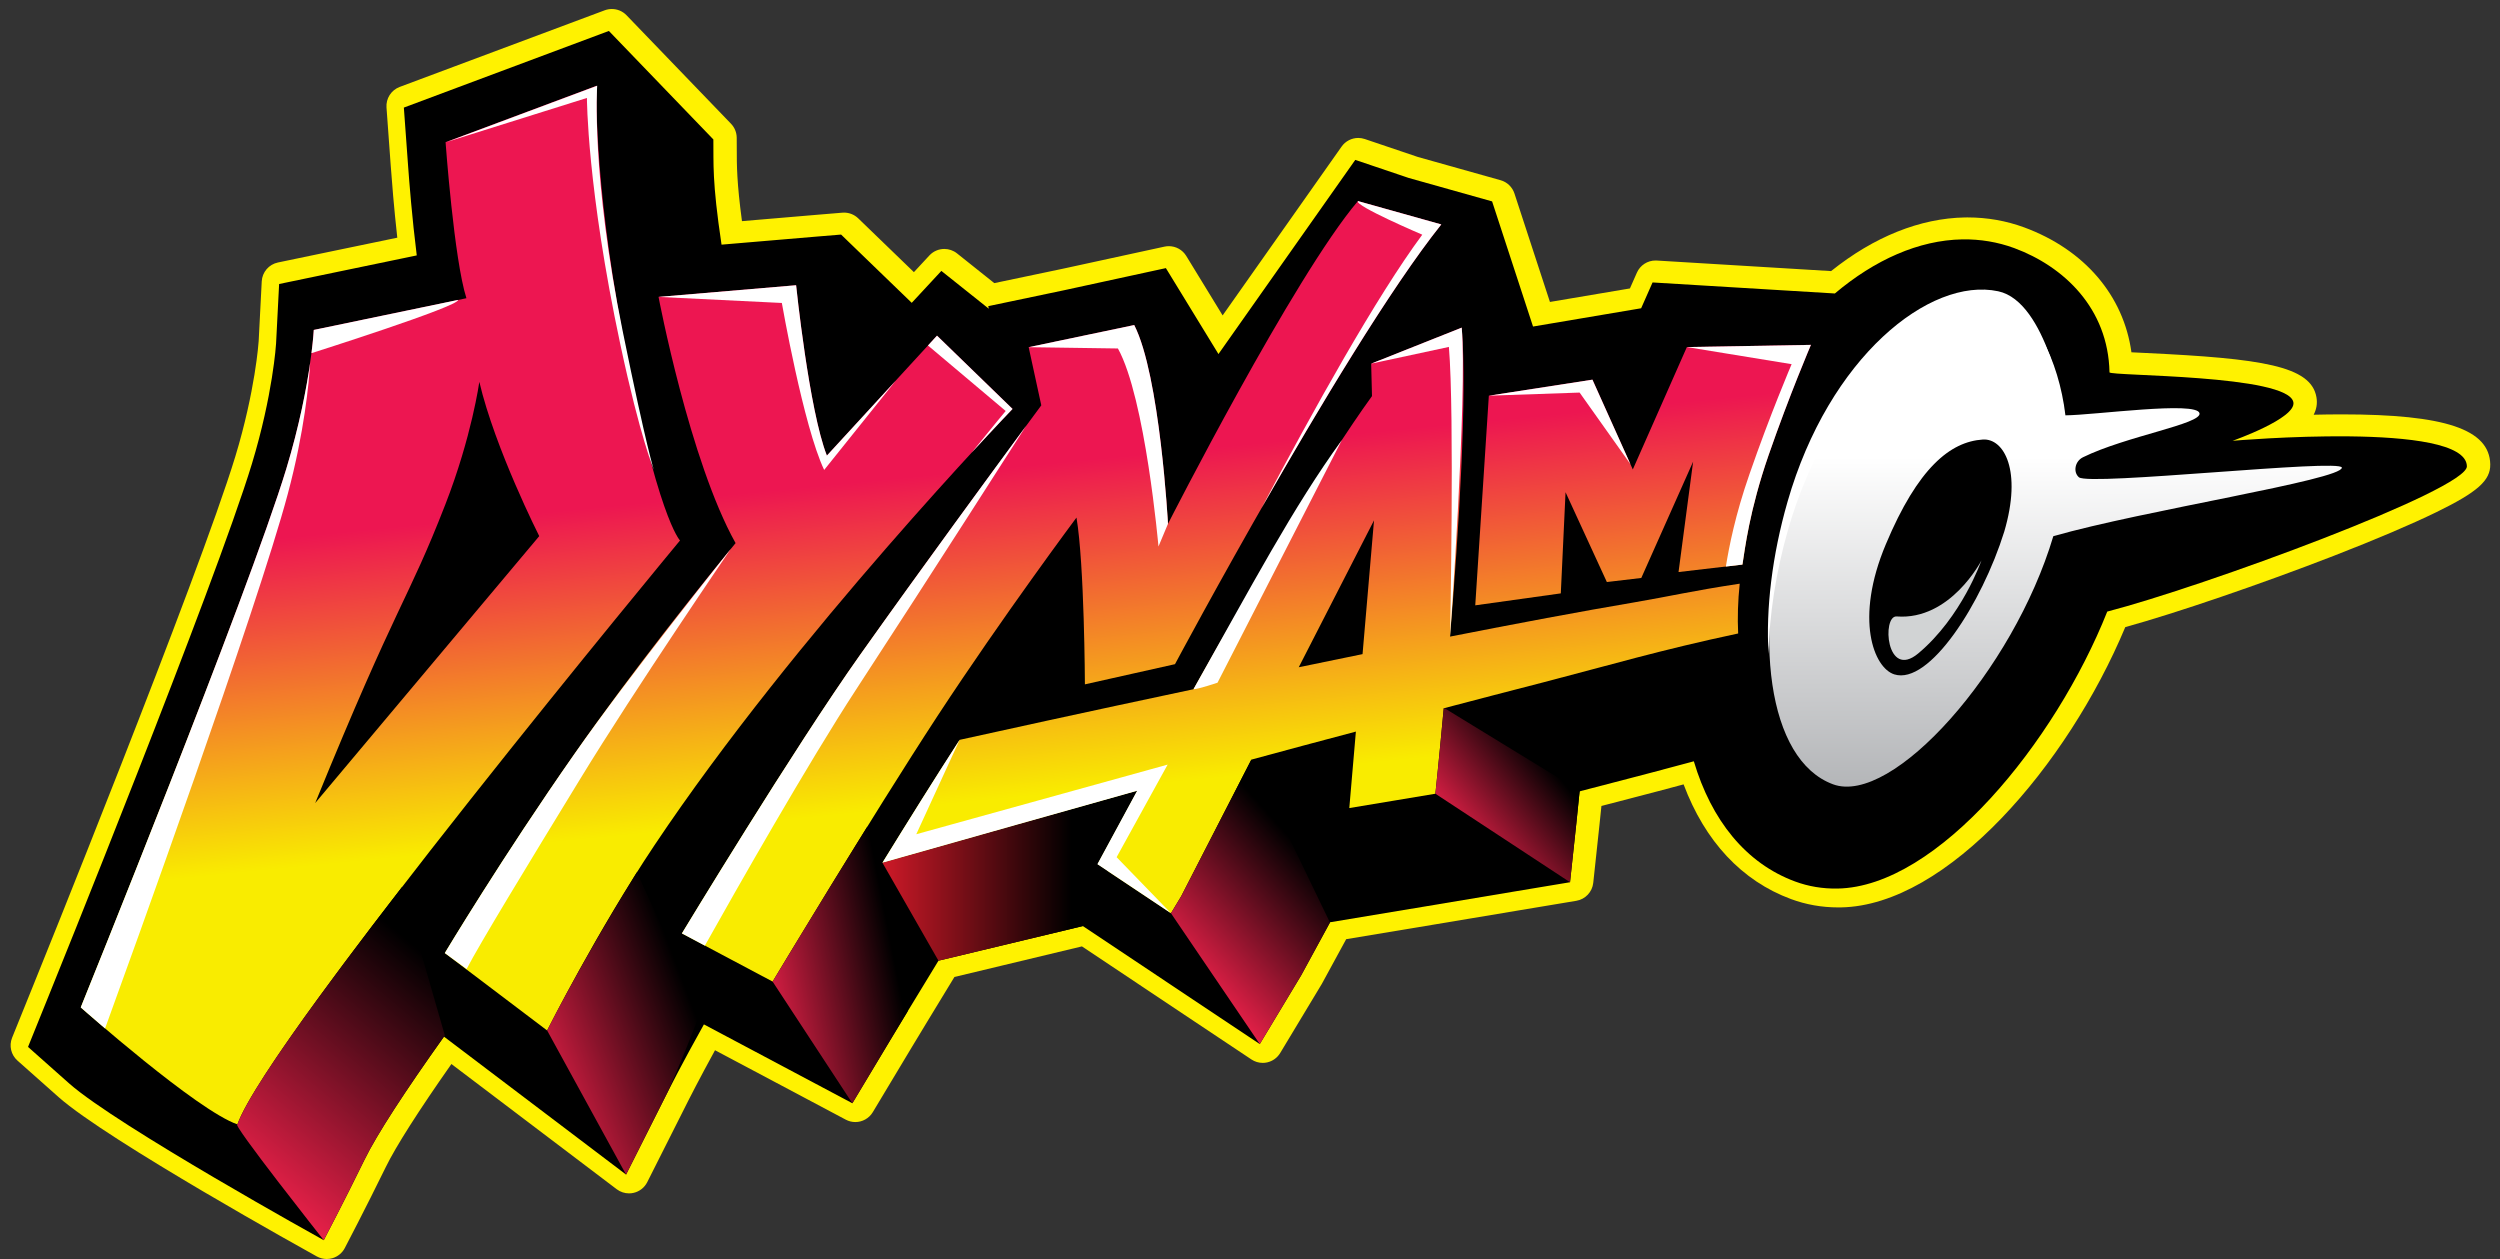
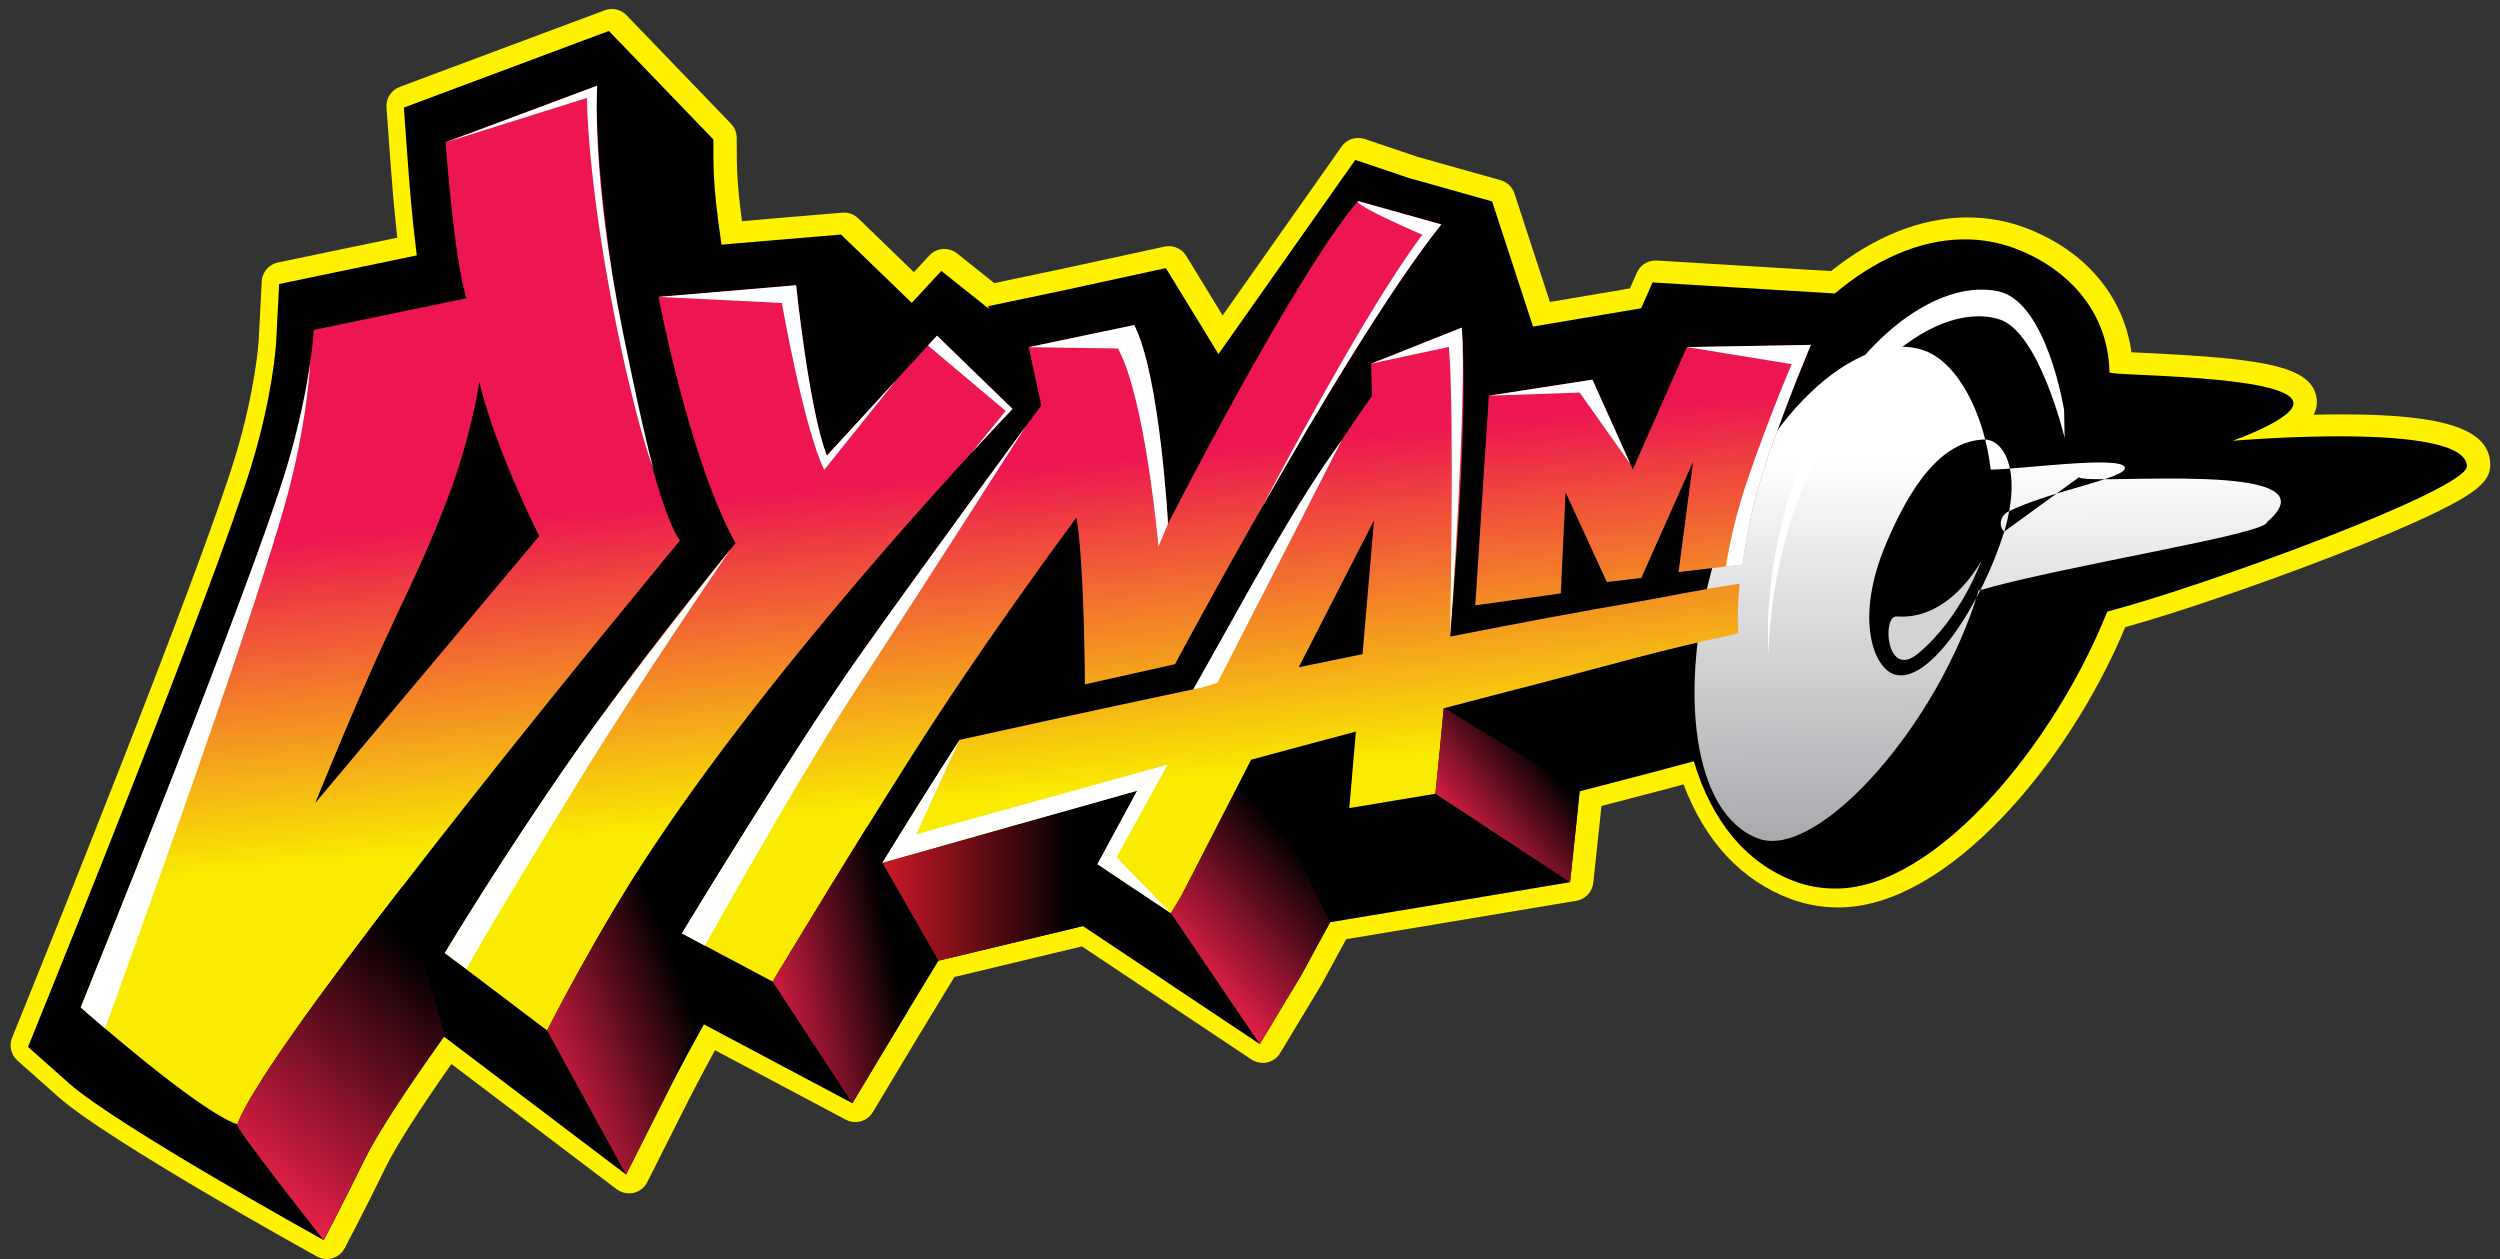
<svg xmlns="http://www.w3.org/2000/svg" version="1.1" id="Layer_3" x="0px" y="0px" width="368px" height="185.327px" viewBox="0 0 368 185.327" enable-background="new 0 0 368 185.327" xml:space="preserve">
  <rect x="0" y="0" width="368" height="185.327" fill="#333333" stroke="none" />
  <linearGradient id="SVGID_1_" gradientUnits="userSpaceOnUse" x1="31.061" y1="-43.375" x2="31.053" y2="-43.226">
    <stop offset="0" style="stop-color:#BCBEC0" />
    <stop offset="0.995" style="stop-color:#939598" />
  </linearGradient>
  <line fill="url(#SVGID_1_)" x1="31.548" y1="-43.397" x2="30.565" y2="-43.196" />
  <path fill="#FFF200" d="M344.728,60.996c-1.416,0-2.813,0.02-4.156,0.053c0.398-0.771,0.58-1.637,0.404-2.6  c-0.813-4.594-8.057-5.676-25.068-6.485c-0.723-0.034-1.482-0.07-2.16-0.106c-1.152-8.343-6.893-15.102-15.783-18.385  c-2.648-0.975-5.453-1.468-8.34-1.468c-0.127,0-0.254,0.001-0.383,0.003c-6.602,0.114-13.391,2.841-19.705,7.897l-25.66-1.553  l-0.182-0.006c-1.182,0-2.262,0.696-2.742,1.787l-1.027,2.324l-11.775,1.99l-5.223-15.964c-0.313-0.951-1.076-1.685-2.039-1.956  L208.692,23.1l-7.797-2.636c-0.314-0.106-0.639-0.158-0.959-0.158c-0.957,0-1.881,0.458-2.453,1.272l-17.512,24.849l-5.357-8.757  c-0.553-0.903-1.53-1.434-2.559-1.434c-0.211,0-0.425,0.021-0.638,0.068l-15,3.26l-10.056,2.11l-5.487-4.375  c-0.551-0.438-1.211-0.654-1.869-0.654c-0.808,0-1.612,0.325-2.201,0.96l-2.277,2.455l-8.198-7.922  c-0.562-0.543-1.31-0.843-2.084-0.843l-0.248,0.011l-3.5,0.289l-11.279,0.957c-0.765-5.708-0.765-8.199-0.765-10.618  c0-0.557,0-1.106-0.009-1.683c-0.011-0.761-0.311-1.489-0.839-2.037l-15.38-15.97c-0.576-0.599-1.36-0.919-2.161-0.919  c-0.352,0-0.708,0.062-1.05,0.189l-22.24,8.311l-7.94,2.97c-1.248,0.467-2.038,1.699-1.941,3.027l0.62,8.521  c0.162,2.242,0.482,6.29,0.969,10.644l-9.017,1.871l-8.552,1.78c-1.335,0.278-2.315,1.422-2.385,2.783l-0.45,8.771  c-0.014,0.22-0.494,7.305-3.435,16.991c-5.375,17.669-29.58,77.462-29.81,78.021l-3.051,7.547c-0.476,1.176-0.16,2.525,0.79,3.367  l6.06,5.381c7.208,6.379,36.754,22.756,38.009,23.451c0.449,0.248,0.949,0.375,1.453,0.375c0.289,0,0.579-0.041,0.861-0.127  c0.773-0.23,1.42-0.764,1.795-1.479c0.03-0.059,3.053-5.822,6.045-11.941c1.488-3.043,4.807-8.252,9.653-15.156l13.525,10.244  l10.81,8.189c0.526,0.398,1.164,0.609,1.812,0.609c0.226,0,0.454-0.025,0.678-0.078c0.868-0.201,1.601-0.777,2.001-1.572l6.1-12.109  c0.019-0.037,1.508-2.986,3.877-7.313l9.796,5.201l9.45,5.02c0.447,0.238,0.93,0.352,1.405,0.352c1.022,0,2.014-0.523,2.575-1.457  l5.51-9.18c0.046-0.076,0.145-0.238,0.29-0.48c0.803-1.33,3.14-5.203,6.214-10.238l18.77-4.502l4.28,2.854l10.828,7.229l9.843,6.561  c0.496,0.332,1.076,0.504,1.664,0.504c0.219,0,0.438-0.023,0.654-0.072c0.801-0.18,1.492-0.678,1.914-1.379l6.102-10.131  l0.064-0.111l3.549-6.516l12.748-2.121l12.674-2.119l8.457-1.41c1.328-0.223,2.346-1.301,2.49-2.641l0.92-8.58l0.008-0.084  c0.004-0.039,0.023-0.229,0.055-0.535c0.049-0.465,0.125-1.184,0.221-2.122l5.09-1.324c2.195-0.563,4.316-1.132,6.369-1.682  l0.635-0.171c3.154,8.402,8.58,14.211,15.811,16.883c2.199,0.816,4.541,1.229,6.957,1.229c0.129,0,0.258,0,0.387-0.002  c15.689-0.268,33.365-20.941,41.861-41.258c7.412-2.045,19.912-6.312,30.629-10.471c6.213-2.412,11.449-4.64,15.143-6.44  c6.068-2.96,8.002-4.673,7.953-7.053C366.458,63.193,359.927,60.996,344.728,60.996z" />
  <path fill="#BDBEC0" d="M279.688,89.317c-2.191-0.16-1.932,8.91,3.18,5.439c7.6-5.15,8.799-15.36,8.799-15.36  S287.628,89.917,279.688,89.317z" />
  <path d="M328.638,64.886c0,0,9.381-3.3,8.949-5.67c-0.729-4.11-27.059-3.84-27.068-4.41c-0.191-9.42-6.721-15.59-14.031-18.29  c-2.42-0.89-4.99-1.319-7.639-1.279c-6.404,0.111-12.887,3.01-18.756,7.963l-26.836-1.623l-1.68,3.8l-15.914,2.69l-6.025-18.421  l-12.27-3.449l-7.871-2.66l-20.139,28.58l-7.74-12.65l-15,3.26l-11.15,2.34l0.082,0.377l-6.981-5.566l-4.36,4.7l-10.4-10.05  l-3.5,0.289l-14.098,1.195c-1.421-9.483-1.151-11.974-1.203-15.484L89.627,4.556l-22.24,8.311l-7.94,2.97l0.62,8.52  c0.17,2.36,0.59,7.761,1.28,13.24l-11.71,2.431l-8.55,1.779l-0.45,8.78c0,0.03-0.46,7.49-3.56,17.7  c-5.39,17.72-29.66,77.7-29.91,78.3l-3.04,7.52l6.06,5.381c7.04,6.23,37.47,23.07,37.47,23.07s2.999-5.713,6.006-11.865  c1.814-3.711,5.948-10.047,11.689-18.102l0.945,0.717l15.05,11.4l10.81,8.189l6.1-12.109c0.038-0.076,2.165-4.283,5.36-9.996  l12.4,6.586l9.45,5.02l5.51-9.18c0.068-0.109,3.048-5.07,7.166-11.803l21.254-5.098l5.37,3.58l10.83,7.23l9.841,6.559l6.1-10.129  l4.25-7.801l14.189-2.359l12.67-2.121l8.461-1.41l0.92-8.58c0.01-0.129,0.199-1.879,0.49-4.799l7.109-1.85  c2.5-0.641,4.869-1.281,7.221-1.91c0.832-0.223,1.658-0.443,2.484-0.664c2.586,8.674,7.65,15.014,14.904,17.693  c1.971,0.73,4.07,1.08,6.25,1.041c14.73-0.25,32.051-21.531,39.701-40.771c14.029-3.631,53.01-17.921,52.939-21.391  C362.987,61.896,328.638,64.886,328.638,64.886z" />
  <linearGradient id="SVGID_2_" gradientUnits="userSpaceOnUse" x1="302.524" y1="67.175" x2="302.704" y2="124.121">
    <stop offset="0" style="stop-color:#FFFFFF" />
    <stop offset="1" style="stop-color:#A7A9AC" />
  </linearGradient>
-   <path fill-rule="evenodd" clip-rule="evenodd" fill="url(#SVGID_2_)" d="M295.028,78.247c-3.281,10.551-11.041,22.65-16.191,21.02  c-3-0.949-5.889-8.109-1.238-19.16c4.719-11.25,9.488-15.1,14.279-15.409C294.987,64.506,297.677,69.266,295.028,78.247z   M306.019,70.256c-0.871-0.74-0.621-2.35,0.6-2.95c6.33-3.109,17.51-4.899,17.15-6.479c-0.41-1.83-15.551,0.29-19.74,0.31  c-0.98-8.26-4.82-15.7-9.711-17.5c-9.68-3.58-24.92,9.75-31.01,30.97c-5.42,18.921-3.18,37.261,6.51,40.841  c8.721,3.229,26.531-16.7,32.43-36.521c13.221-3.79,42.521-8.31,42.471-10.09C344.677,67.476,307.519,71.556,306.019,70.256z" />
+   <path fill-rule="evenodd" clip-rule="evenodd" fill="url(#SVGID_2_)" d="M295.028,78.247c-3.281,10.551-11.041,22.65-16.191,21.02  c-3-0.949-5.889-8.109-1.238-19.16c4.719-11.25,9.488-15.1,14.279-15.409C294.987,64.506,297.677,69.266,295.028,78.247z   c-0.871-0.74-0.621-2.35,0.6-2.95c6.33-3.109,17.51-4.899,17.15-6.479c-0.41-1.83-15.551,0.29-19.74,0.31  c-0.98-8.26-4.82-15.7-9.711-17.5c-9.68-3.58-24.92,9.75-31.01,30.97c-5.42,18.921-3.18,37.261,6.51,40.841  c8.721,3.229,26.531-16.7,32.43-36.521c13.221-3.79,42.521-8.31,42.471-10.09C344.677,67.476,307.519,71.556,306.019,70.256z" />
  <g>
    <linearGradient id="SVGID_3_" gradientUnits="userSpaceOnUse" x1="239.395" y1="44.553" x2="246.395" y2="116.551">
      <stop offset="0.212" style="stop-color:#ED1651" />
      <stop offset="0.882" style="stop-color:#F9EC00" />
    </linearGradient>
    <path fill-rule="evenodd" clip-rule="evenodd" fill="url(#SVGID_3_)" d="M248.308,51.086l-7.959,18.02l-5.941-13.22l-15.25,2.36   l-2,30.859l12.592-1.76l0.699-14.89l6.08,13.22l5.07-0.6l7.629-17.12l-2.148,16.25l9.408-1.101c0.371-2.319,1.021-7.93,3.861-16.14   c3.049-8.79,6.219-16.2,6.219-16.2L248.308,51.086z" />
    <linearGradient id="SVGID_4_" gradientUnits="userSpaceOnUse" x1="51.029" y1="62.866" x2="58.029" y2="134.866">
      <stop offset="0.212" style="stop-color:#ED1651" />
      <stop offset="0.882" style="stop-color:#F9EC00" />
    </linearGradient>
    <path fill-rule="evenodd" clip-rule="evenodd" fill="url(#SVGID_4_)" d="M91.598,48.827c-4.31-23.07-3.77-36.21-3.77-36.21   l-22.24,8.31c0,0,1.25,17.29,3.07,22.97l-22.47,4.67c0,0-0.44,8.561-4.05,20.461c-5.6,18.409-30.25,79.261-30.25,79.261   s17.12,15.189,23.06,17.219c4.58-12.889,65.15-85.95,65.15-85.95S96.697,76.186,91.598,48.827z M46.397,118.207   c12.28-30.101,13.53-29.489,19.15-43.93c3.91-10.04,5.01-18.07,5.01-18.07c2.32,9.87,8.82,22.71,8.82,22.71L46.397,118.207z" />
    <linearGradient id="SVGID_5_" gradientUnits="userSpaceOnUse" x1="103.137" y1="57.801" x2="110.137" y2="129.8">
      <stop offset="0.212" style="stop-color:#ED1651" />
      <stop offset="0.882" style="stop-color:#F9EC00" />
    </linearGradient>
    <path fill-rule="evenodd" clip-rule="evenodd" fill="url(#SVGID_5_)" d="M137.927,49.407c0,0-14.61,15.93-16.21,17.659   c-2.62-6.649-4.53-25.079-4.53-25.079l-20.25,1.72c0,0,4.58,24.16,11.34,36.24c-5.01,6.069-15.24,18.88-23.73,31.05   c-10.56,15.1-19.07,29.291-19.07,29.291l15.06,11.398c0,0,7.41-14.719,15.79-27.25c20.7-31,52.72-64.239,52.72-64.239   L137.927,49.407z" />
    <linearGradient id="SVGID_6_" gradientUnits="userSpaceOnUse" x1="153.13" y1="52.938" x2="160.13" y2="124.94">
      <stop offset="0.212" style="stop-color:#ED1651" />
      <stop offset="0.882" style="stop-color:#F9EC00" />
    </linearGradient>
    <path fill-rule="evenodd" clip-rule="evenodd" fill="url(#SVGID_6_)" d="M158.458,76.186c1.17,6.87,1.24,24.551,1.24,24.551   l13.26-2.971c0,0,25.241-47.26,39.2-64.729l-12.27-3.44c-9.461,11.141-27.96,47.51-27.96,47.51s-1.18-21.859-4.97-29.26   l-15.54,3.26l1.86,8.561c0,0-15.03,20.3-26.65,36.7c-9.79,13.81-26.25,41.03-26.25,41.03l13.35,7.09c0,0,14.53-24.211,24.25-39.061   C147.708,90.586,158.458,76.186,158.458,76.186z" />
    <linearGradient id="SVGID_7_" gradientUnits="userSpaceOnUse" x1="187.466" y1="49.602" x2="194.466" y2="121.602">
      <stop offset="0.212" style="stop-color:#ED1651" />
      <stop offset="0.882" style="stop-color:#F9EC00" />
    </linearGradient>
    <path fill-rule="evenodd" clip-rule="evenodd" fill="url(#SVGID_7_)" d="M240.628,88.657c-8.02,1.359-17.41,3.13-27.18,5.05   c1.299-15.78,2.559-35.55,1.719-45.48l-13.33,5.301l0.121,4.779c-7.15,9.851-17.74,27.96-26.281,43.15   c-16.01,3.39-29.27,6.31-34.42,7.45c-3.64,5.641-7.71,12.16-11.36,18.09c2.59-0.76,37.49-10.59,37.49-10.59l-5.85,10.799   l10.83,7.221l1.5-2.49l10.331-20.119c4.85-1.32,9.99-2.7,15.389-4.131l-0.969,11.261l12.67-2.11c0,0,0.539-5.07,1.23-12.58   c4.76-1.25,9.689-2.539,14.789-3.85c9.439-2.45,17.16-4.74,28.551-7.16c-0.111-2.311-0.041-4.771,0.229-7.33   C249.077,86.976,245.858,87.766,240.628,88.657z M200.567,96.287c-3.15,0.64-6.289,1.28-9.391,1.931l11.08-21.621L200.567,96.287z" />
  </g>
  <path fill="#FFFFFF" d="M263.208,77.947c6.08-21.221,21.119-33.9,31.01-30.971c5.971,1.771,9.699,17.5,9.699,17.5l-0.08-4.1  c0,0-2.52-15.97-9.699-17.5c-10.09-2.16-24.93,9.75-31.01,30.97c-2.279,7.931-3.201,15.75-2.801,22.431  C260.438,90.596,261.388,84.306,263.208,77.947z" />
  <linearGradient id="SVGID_8_" gradientUnits="userSpaceOnUse" x1="26.573" y1="188.348" x2="65.146" y2="142.675">
    <stop offset="0.286" style="stop-color:#EC214A" />
    <stop offset="1" style="stop-color:#000000" />
  </linearGradient>
  <path fill-rule="evenodd" clip-rule="evenodd" fill="url(#SVGID_8_)" d="M34.947,165.506c-1.07-0.365,12.71,17.051,12.71,17.051  s2.999-5.713,6.006-11.865c1.828-3.738,6.008-10.141,11.816-18.279l-6.286-21.867C47.102,146.196,36.756,160.417,34.947,165.506z" />
  <linearGradient id="SVGID_9_" gradientUnits="userSpaceOnUse" x1="67.643" y1="160.223" x2="101.663" y2="147.354">
    <stop offset="0.286" style="stop-color:#EC214A" />
    <stop offset="1" style="stop-color:#000000" />
  </linearGradient>
  <path fill-rule="evenodd" clip-rule="evenodd" fill="url(#SVGID_9_)" d="M80.538,151.686l11.62,21.211l6.1-12.109  c0.042-0.084,1.631-3.424,4.889-11.907L93.75,128.4C85,142.637,80.538,151.686,80.538,151.686z" />
  <linearGradient id="SVGID_10_" gradientUnits="userSpaceOnUse" x1="102.981" y1="146.638" x2="131.613" y2="141.047">
    <stop offset="0.286" style="stop-color:#EC214A" />
    <stop offset="1" style="stop-color:#000000" />
  </linearGradient>
  <path fill-rule="evenodd" clip-rule="evenodd" fill="url(#SVGID_10_)" d="M113.728,144.487l11.74,17.91l5.51-9.18  c0.039-0.063,1.021-1.697,2.615-4.328l-5.92-27.223C120.314,133.504,113.728,144.487,113.728,144.487z" />
  <linearGradient id="SVGID_11_" gradientUnits="userSpaceOnUse" x1="166.61" y1="148.971" x2="192.367" y2="126.026">
    <stop offset="0.286" style="stop-color:#EC214A" />
    <stop offset="1" style="stop-color:#000000" />
  </linearGradient>
  <polygon fill-rule="evenodd" clip-rule="evenodd" fill="url(#SVGID_11_)" points="173.868,131.936 172.368,134.426 172.363,134.424   185.438,153.686 191.538,143.557 195.767,135.793 184.196,111.818 " />
  <linearGradient id="SVGID_12_" gradientUnits="userSpaceOnUse" x1="208.603" y1="127.896" x2="227.722" y2="112.212">
    <stop offset="0.286" style="stop-color:#EC214A" />
    <stop offset="1" style="stop-color:#000000" />
  </linearGradient>
  <path fill-rule="evenodd" clip-rule="evenodd" fill="url(#SVGID_12_)" d="M212.519,104.256c-0.691,7.51-1.23,12.58-1.23,12.58  l19.82,13.029l0.92-8.58c0.01-0.129,0.199-1.879,0.49-4.799l0.082-0.021l-19.988-12.232  C212.581,104.241,212.55,104.249,212.519,104.256z" />
  <linearGradient id="SVGID_13_" gradientUnits="userSpaceOnUse" x1="112.897" y1="128.911" x2="157.669" y2="128.911">
    <stop offset="0.286" style="stop-color:#ED1D2E" />
    <stop offset="1" style="stop-color:#000000" />
  </linearGradient>
  <path fill-rule="evenodd" clip-rule="evenodd" fill="url(#SVGID_13_)" d="M161.538,127.206l5.85-10.799c0,0-34.9,9.83-37.49,10.59  l8.246,14.418l21.254-5.098l3.598-8.139L161.538,127.206z" />
  <path fill-rule="evenodd" clip-rule="evenodd" fill="#FFFFFF" d="M91.676,48.827c-4.692-22.995-3.77-36.21-3.77-36.21l-22.24,8.31  l20.73-6.51c0,0,0.003,13.233,4.92,36.3c2.926,13.727,4.935,18.46,4.935,18.46S95.225,66.217,91.676,48.827z" />
-   <path fill-rule="evenodd" clip-rule="evenodd" fill="#FFFFFF" d="M67.427,44.146l-21.24,4.42c0,0-0.06,1.23-0.34,3.421  C45.848,51.987,67.657,45.077,67.427,44.146z" />
  <path fill-rule="evenodd" clip-rule="evenodd" fill="#FFFFFF" d="M45.657,53.417c-0.53,3.66-1.56,9.14-3.52,15.61  c-5.6,18.409-30.25,79.261-30.25,79.261s1.42,1.26,3.58,3.1c3.7-10.17,22.42-61.86,26.89-78.661  C44.817,63.527,45.478,56.327,45.657,53.417z" />
  <path fill-rule="evenodd" clip-rule="evenodd" fill="#FFFFFF" d="M149.047,60.197l-11.12-10.79l-1.33,1.449l11.44,9.641  c0,0-1.89,2.26-5.02,6.14C146.768,62.566,149.047,60.197,149.047,60.197z" />
  <path fill-rule="evenodd" clip-rule="evenodd" fill="#FFFFFF" d="M131.817,56.077l-10.1,10.989c-2.62-6.649-4.53-25.079-4.53-25.079  l-20.25,1.72l18.15,0.89c0,0,3.17,18.16,6.23,24.58L131.817,56.077z" />
  <path fill-rule="evenodd" clip-rule="evenodd" fill="#FFFFFF" d="M107.567,80.806c0,0-14.91,18.57-23.02,30.19  c-10.56,15.1-19.07,29.291-19.07,29.291l3.21,2.35c1.97-3.791,8.74-14.92,16.69-27.931  C93.567,101.287,107.567,80.806,107.567,80.806z" />
  <path fill-rule="evenodd" clip-rule="evenodd" fill="#FFFFFF" d="M185.657,74.856c8.33-14.6,19.031-32.47,26.5-41.819l-12.27-3.44  c-0.57,0.67,9.471,4.95,9.471,4.95C202.608,43.657,193.278,60.426,185.657,74.856z M171.927,77.106c0,0-1.18-21.859-4.97-29.26  l-15.54,3.26l13.14,0.19c4.04,7.27,5.97,29.15,5.97,29.15L171.927,77.106z M151.047,62.676c-4.61,6.26-15.52,21.13-24.42,33.69  c-9.79,13.81-26.25,41.03-26.25,41.03l3.38,1.801c4.65-8.301,15.25-26.961,22.29-37.741  C137.038,84.617,151.047,62.676,151.047,62.676z" />
  <path fill-rule="evenodd" clip-rule="evenodd" fill="#FFFFFF" d="M213.448,93.707c0,0,2.559-35.55,1.719-45.48l-13.33,5.301  l11.441-2.461C214.118,60.997,213.448,93.707,213.448,93.707z" />
  <path fill-rule="evenodd" clip-rule="evenodd" fill="#FFFFFF" d="M197.526,64.771c-7.16,9.851-13.309,21.495-21.849,36.686  c0.71-0.01,3.54-0.96,3.54-0.96L197.526,64.771z" />
  <path fill-rule="evenodd" clip-rule="evenodd" fill="#FFFFFF" d="M266.567,50.766l-18.26,0.32l15.42,2.52c0,0-3.17,7.41-6.209,16.2  c-2.092,6.01-2.99,10.63-3.471,13.59l2.439-0.29c0.371-2.319,1.02-7.93,3.861-16.14C263.397,58.176,266.567,50.766,266.567,50.766z" />
  <polygon fill-rule="evenodd" clip-rule="evenodd" fill="#FFFFFF" points="239.997,68.324 234.407,55.886 219.157,58.247   232.519,57.787 " />
  <path fill-rule="evenodd" clip-rule="evenodd" fill="#FFFFFF" d="M141.257,108.907c-3.64,5.641-7.71,12.152-11.36,18.082  c2.59-0.76,37.49-10.589,37.49-10.589l-5.85,10.806l10.83,7.221l-8-8.25l7.51-13.627l-37,10.25L141.257,108.907z" />
  <path fill="#D1D3D4" d="M279.188,90.741c-2.191-0.159-1.563,9.4,3.18,5.441c6.412-5.355,9.299-13.683,9.299-13.683  S287.128,91.341,279.188,90.741z" />
</svg>